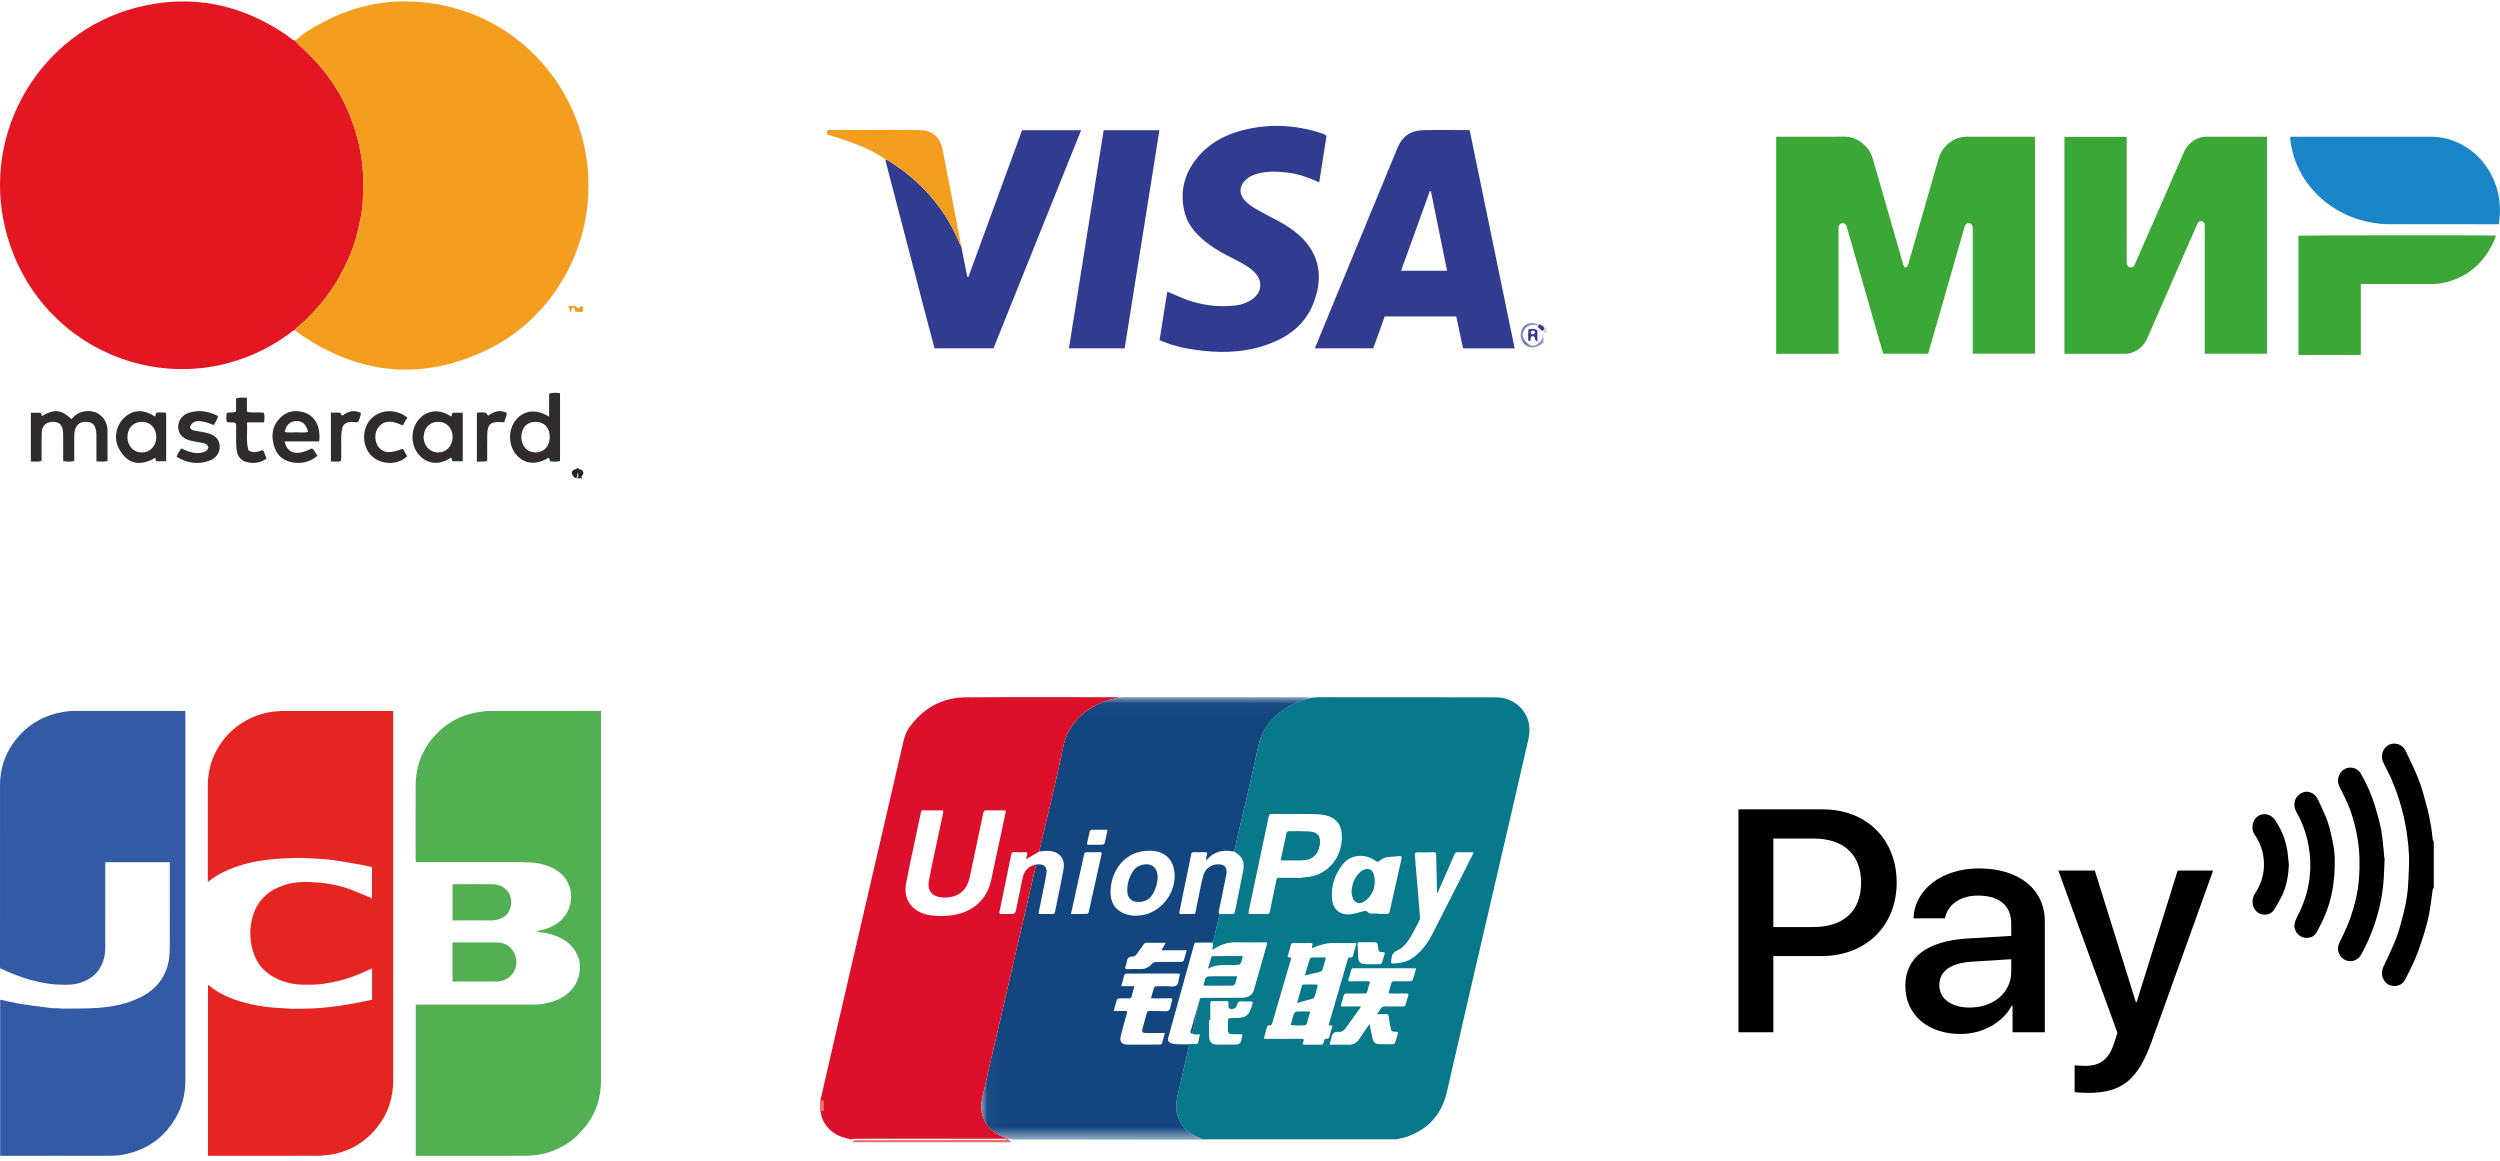
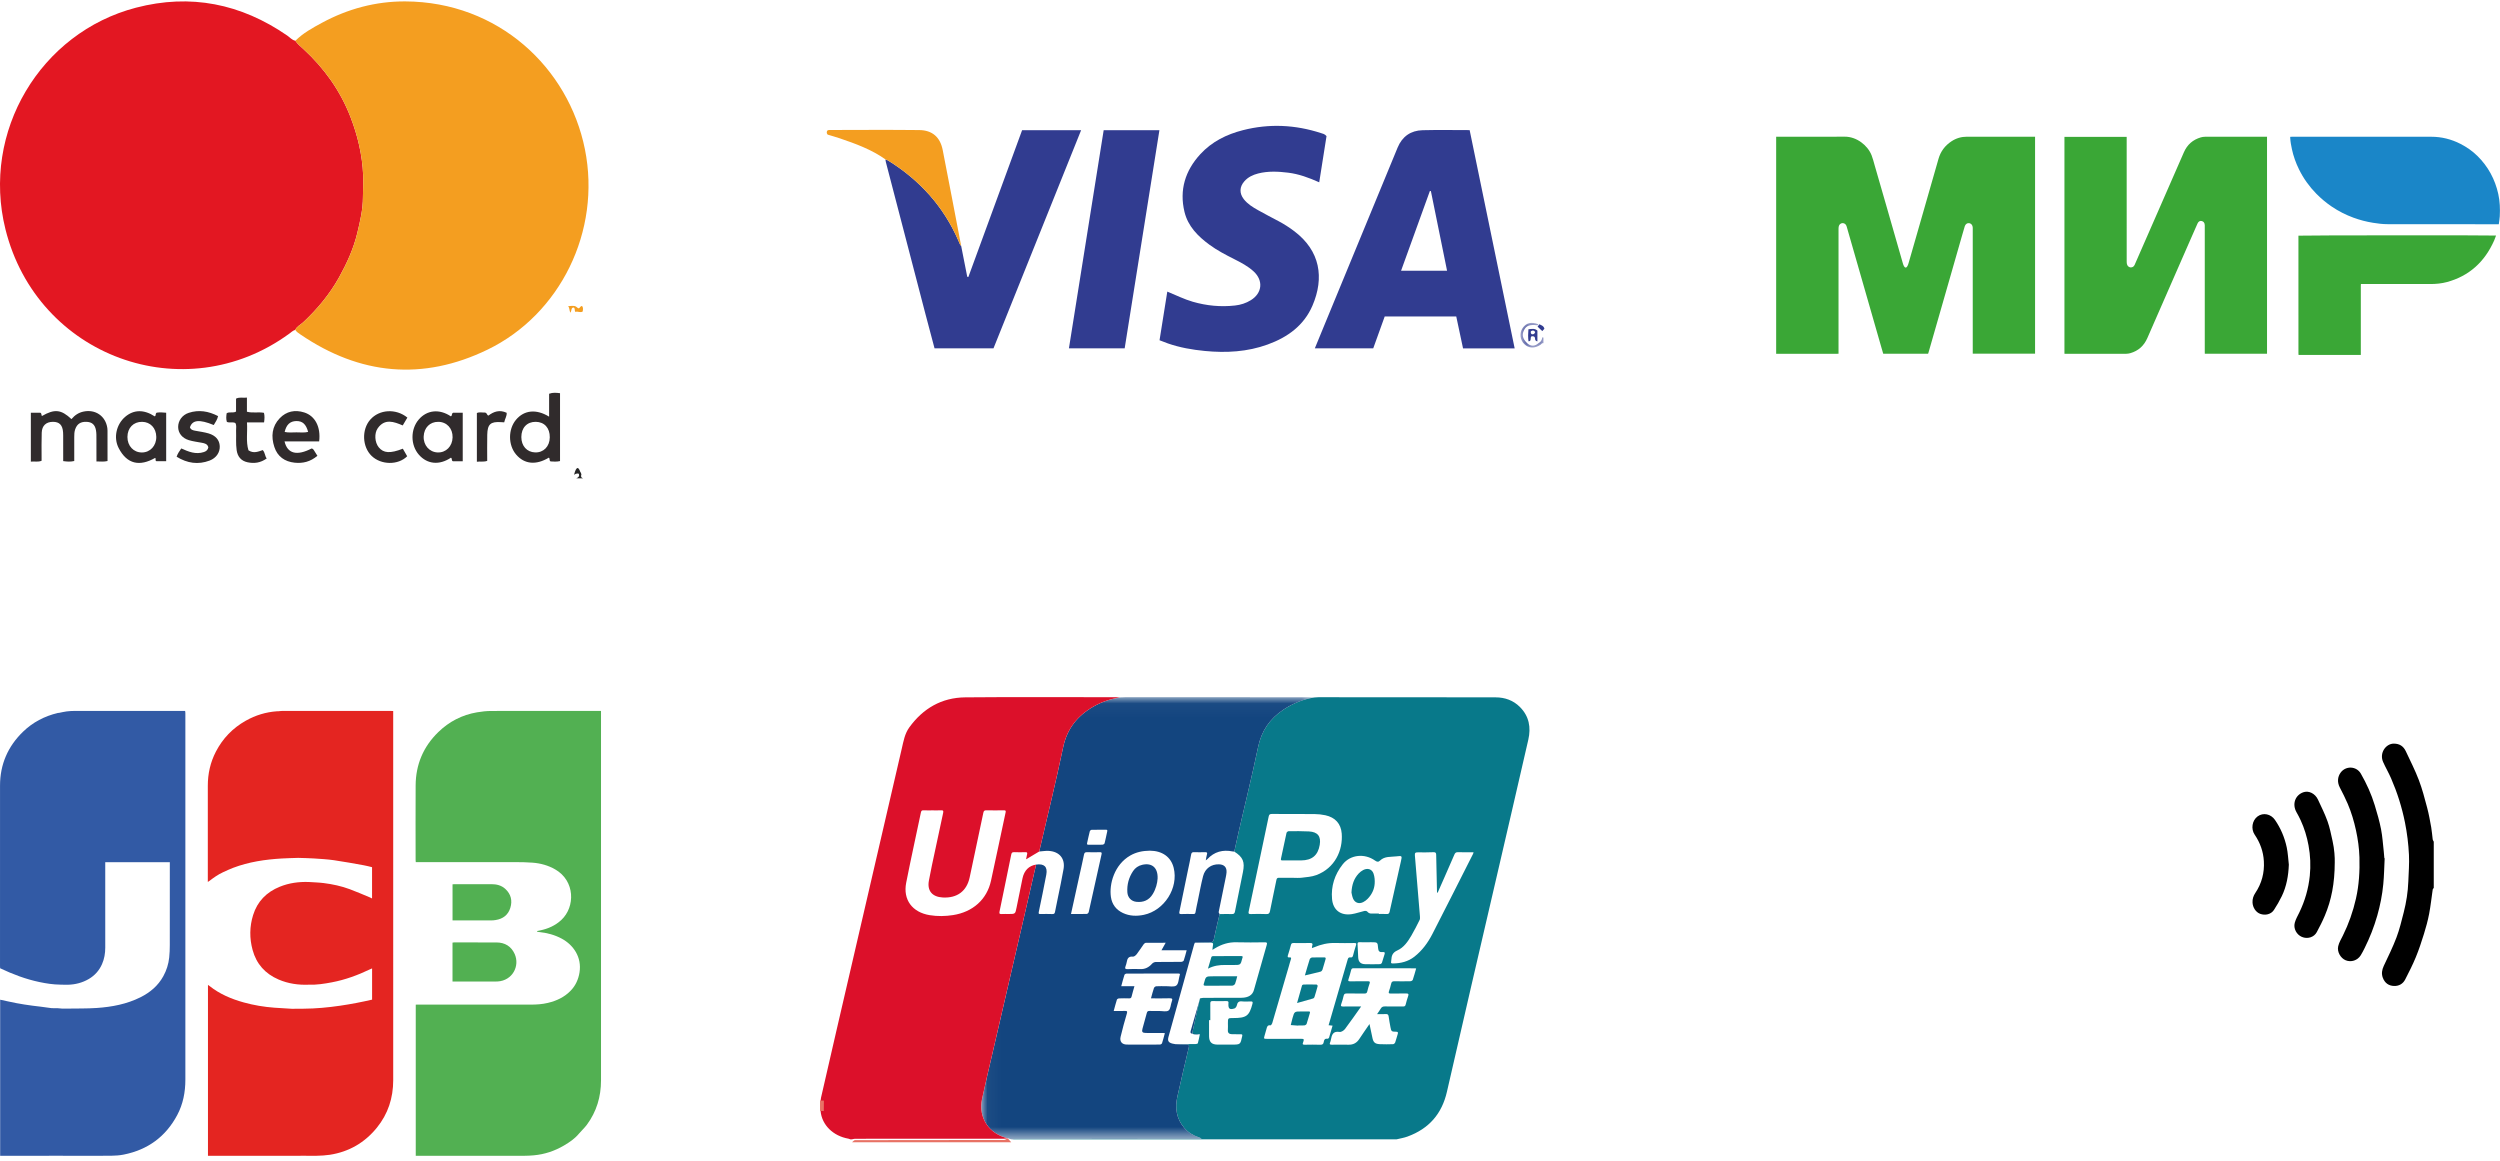
<svg xmlns="http://www.w3.org/2000/svg" xmlns:xlink="http://www.w3.org/1999/xlink" width="183px" height="85px" viewBox="0 0 183 85" version="1.1">
  <title>Group 30</title>
  <desc>Created with Sketch.</desc>
  <defs>
    <polygon id="path-1" points="1.726 1.857 1.726 0.052 0.048 0.052 0.048 1.857" />
-     <polygon id="path-3" points="0.533 0.091 0.533 0.591 0.033 0.591 0.033 0.091" />
    <polygon id="path-5" points="0.04 32.397 24.438 32.397 24.438 0.035 0.04 0.035" />
  </defs>
  <g id="Viva" stroke="none" stroke-width="1" fill="none" fill-rule="evenodd">
    <g id="Group-30">
      <g id="Group-27">
-         <path d="M42.547,34.37 C42.858,34.606 42.629,34.792 42.489,34.985 L42.386,34.985 C42.239,34.861 42.436,34.642 42.237,34.515 C42.25,34.682 42.323,34.852 42.181,34.985 L42.078,34.985 C41.92,34.794 41.692,34.609 42.019,34.37 C42.195,34.341 42.371,34.341 42.547,34.37" id="Fill-4" fill="#262626" fill-rule="nonzero" />
        <path d="M42.181,35.015 C42.526,34.873 42.349,34.692 42.316,34.515 C42.802,34.65 42.323,34.883 42.681,35.015 L42.181,35.015 Z" id="Fill-6" fill="#262626" fill-rule="nonzero" />
        <g id="Group-14" fill-rule="nonzero">
          <g id="Group-16" transform="translate(0, 0.088)" fill="#E31722">
            <path d="M21.613,24.06 C21.441,24.106 21.319,24.23 21.182,24.331 C13.479,29.961 2.719,26.013 0.399,16.694 C-1.38,9.548 2.959,2.298 9.957,0.474 C13.951,-0.566 17.637,0.181 21.022,2.513 C21.216,2.647 21.372,2.844 21.619,2.896 C21.783,3.14 22.013,3.321 22.225,3.517 C23.74,4.914 24.909,6.55 25.654,8.475 C26.183,9.844 26.519,11.253 26.582,12.732 C26.605,13.276 26.566,13.811 26.566,14.35 C26.566,15.241 26.363,16.099 26.157,16.956 C25.882,18.106 25.399,19.171 24.828,20.2 C24.135,21.448 23.233,22.531 22.195,23.503 C21.999,23.686 21.733,23.797 21.613,24.06" id="Fill-14" />
          </g>
          <path d="M21.613,24.148 C21.733,23.884 21.999,23.774 22.195,23.591 C23.233,22.619 24.135,21.536 24.828,20.288 C25.399,19.259 25.882,18.194 26.157,17.044 C26.363,16.187 26.566,15.329 26.566,14.438 C26.566,13.899 26.605,13.364 26.582,12.82 C26.519,11.341 26.183,9.932 25.654,8.563 C24.909,6.638 23.74,5.001 22.225,3.605 C22.013,3.409 21.783,3.228 21.619,2.984 C22.184,2.422 22.876,2.042 23.565,1.67 C25.464,0.642 27.514,0.094 29.66,0.103 C36.487,0.132 41.616,4.961 42.815,10.921 C44.024,16.928 40.996,23.023 35.684,25.596 C30.942,27.893 26.347,27.451 21.995,24.485 C21.855,24.39 21.709,24.296 21.613,24.148" id="Fill-17" fill="#F49E20" />
          <path d="M5.23,30.679 C5.48,30.383 5.759,30.204 6.108,30.129 C6.98,29.94 7.73,30.452 7.857,31.334 C7.874,31.452 7.87,31.573 7.87,31.693 C7.872,32.373 7.871,33.053 7.871,33.747 C7.598,33.814 7.362,33.779 7.06,33.777 C7.06,33.23 7.062,32.69 7.058,32.149 C7.057,31.928 7.065,31.701 7.024,31.486 C6.947,31.071 6.72,30.89 6.324,30.878 C5.892,30.865 5.637,31.039 5.503,31.426 C5.44,31.609 5.434,31.794 5.435,31.983 C5.436,32.562 5.435,33.142 5.435,33.746 C5.168,33.809 4.923,33.795 4.626,33.753 C4.626,33.198 4.626,32.655 4.625,32.113 C4.625,31.959 4.628,31.804 4.618,31.651 C4.583,31.115 4.347,30.875 3.868,30.878 C3.378,30.881 3.072,31.157 3.054,31.669 C3.032,32.266 3.046,32.865 3.044,33.464 C3.044,33.547 3.044,33.63 3.044,33.729 C2.776,33.839 2.528,33.757 2.258,33.792 L2.258,30.214 L2.956,30.214 C3.066,30.277 3.011,30.389 3.071,30.452 C3.987,29.923 4.476,29.967 5.23,30.679" id="Fill-29" fill="#302B2C" />
          <path d="M40.244,32.016 C40.253,31.329 39.849,30.883 39.216,30.878 C38.576,30.873 38.162,31.312 38.162,31.993 C38.163,32.643 38.567,33.095 39.167,33.117 C39.788,33.14 40.236,32.682 40.244,32.016 L40.244,32.016 Z M40.994,33.751 C40.739,33.811 40.505,33.787 40.301,33.776 C40.176,33.696 40.276,33.56 40.174,33.5 C39.242,34.064 38.389,33.983 37.784,33.277 C37.189,32.582 37.185,31.425 37.774,30.724 C38.368,30.016 39.256,29.923 40.195,30.5 L40.195,28.823 C40.477,28.717 40.721,28.752 40.994,28.782 L40.994,33.751 Z" id="Fill-31" fill="#302B2C" />
          <path d="M9.328,31.984 C9.325,32.64 9.775,33.123 10.388,33.121 C10.998,33.119 11.45,32.627 11.44,31.975 C11.43,31.333 11.008,30.886 10.404,30.878 C9.769,30.87 9.332,31.319 9.328,31.984 M11.324,30.477 C11.443,30.432 11.345,30.287 11.471,30.207 C11.667,30.176 11.901,30.182 12.164,30.212 L12.164,33.758 L11.444,33.758 C11.334,33.714 11.436,33.571 11.357,33.518 C10.233,34.162 9.3,33.988 8.687,32.8 C8.286,32.024 8.529,31.054 9.16,30.514 C9.789,29.976 10.537,29.962 11.324,30.477" id="Fill-33" fill="#302B2C" />
          <path d="M33.13,32.016 C33.145,31.361 32.704,30.882 32.082,30.878 C31.472,30.873 31.042,31.303 31.013,31.944 C30.985,32.588 31.427,33.096 32.035,33.119 C32.646,33.143 33.115,32.67 33.13,32.016 M32.998,30.474 C33.125,30.439 33.027,30.282 33.169,30.212 L33.872,30.212 L33.872,32.01 L33.872,33.763 L33.148,33.763 C33.025,33.705 33.117,33.555 33.009,33.503 C32.162,34.068 31.283,33.989 30.667,33.291 C30.041,32.583 30.037,31.42 30.657,30.703 C31.259,30.006 32.167,29.917 32.998,30.474" id="Fill-35" fill="#302B2C" />
          <path d="M20.838,31.619 C21.124,31.682 21.414,31.649 21.699,31.648 C21.983,31.647 22.271,31.685 22.555,31.617 C22.405,31.05 22.142,30.814 21.691,30.821 C21.236,30.829 20.961,31.082 20.838,31.619 M23.234,33.364 C22.72,33.802 22.164,33.932 21.568,33.869 C20.847,33.792 20.313,33.425 20.082,32.717 C19.833,31.954 19.899,31.217 20.476,30.615 C20.969,30.102 21.592,29.977 22.269,30.191 C23.067,30.443 23.492,31.255 23.362,32.311 L20.828,32.311 C21.04,33.22 21.738,33.384 22.808,32.829 C22.949,32.852 22.985,32.979 23.052,33.075 C23.109,33.157 23.159,33.244 23.234,33.364" id="Fill-37" fill="#302B2C" />
          <path d="M15.647,31.113 C14.589,30.678 14.079,30.735 13.903,31.282 C13.975,31.472 14.141,31.503 14.313,31.534 C14.632,31.592 14.956,31.635 15.265,31.725 C15.789,31.88 16.064,32.21 16.086,32.654 C16.109,33.106 15.835,33.528 15.344,33.714 C14.505,34.031 13.708,33.913 12.929,33.433 C13.001,33.204 13.13,33.032 13.269,32.826 C13.8,33.067 14.334,33.287 14.929,33.088 C15.108,33.029 15.221,32.924 15.251,32.739 C15.182,32.492 14.982,32.45 14.776,32.411 C14.458,32.351 14.133,32.313 13.825,32.22 C13.328,32.07 13.044,31.697 13.041,31.257 C13.038,30.797 13.336,30.376 13.817,30.219 C14.555,29.978 15.26,30.095 15.964,30.459 C15.91,30.708 15.776,30.895 15.647,31.113" id="Fill-39" fill="#302B2C" />
          <path d="M17.278,30.127 L17.278,29.18 C17.55,29.046 17.797,29.143 18.075,29.103 L18.075,30.138 C18.496,30.253 18.908,30.139 19.322,30.219 C19.38,30.447 19.366,30.659 19.33,30.918 L18.078,30.918 C18.129,31.634 17.99,32.309 18.187,32.962 C18.559,33.213 18.899,33.061 19.233,32.946 C19.411,33.136 19.38,33.377 19.523,33.559 C19.062,33.888 18.599,33.941 18.118,33.838 C17.649,33.737 17.389,33.424 17.322,32.948 C17.254,32.471 17.299,31.991 17.281,31.513 C17.274,31.33 17.332,31.139 17.227,30.964 C17.032,30.866 16.815,30.974 16.607,30.883 C16.54,30.677 16.56,30.461 16.592,30.249 C16.807,30.119 17.047,30.261 17.278,30.127" id="Fill-41" fill="#302B2C" />
          <path d="M29.82,30.567 C29.702,30.767 29.599,30.941 29.48,31.142 C28.83,30.865 28.169,30.621 27.654,31.342 C27.381,31.723 27.434,32.384 27.72,32.739 C28.071,33.175 28.563,33.209 29.487,32.844 C29.592,33.025 29.7,33.213 29.806,33.398 C29.141,34.061 27.902,34.044 27.205,33.375 C26.51,32.707 26.462,31.444 27.105,30.715 C27.766,29.965 28.977,29.884 29.82,30.567" id="Fill-43" fill="#302B2C" />
          <path d="M36.907,30.915 C36.801,30.908 36.734,30.904 36.668,30.9 C35.909,30.852 35.684,31.05 35.667,31.822 C35.653,32.452 35.664,33.083 35.664,33.735 C35.411,33.83 35.174,33.76 34.907,33.8 L34.907,30.234 C35.095,30.142 35.318,30.214 35.47,30.195 C35.664,30.209 35.621,30.378 35.752,30.422 C36.136,30.129 36.567,29.972 37.087,30.216 C37.112,30.448 36.965,30.649 36.907,30.915" id="Fill-45" fill="#302B2C" />
-           <path d="M24.221,30.201 L24.846,30.201 C24.997,30.225 24.921,30.416 25.098,30.408 C25.465,30.115 25.898,29.978 26.42,30.222 C26.402,30.456 26.299,30.666 26.227,30.879 C26.065,30.957 25.914,30.881 25.763,30.883 C25.29,30.89 25.073,31.064 25.011,31.535 C24.943,32.045 24.997,32.559 24.979,33.071 C24.972,33.291 25.014,33.514 24.942,33.752 C24.715,33.82 24.482,33.778 24.221,33.779 L24.221,30.201 Z" id="Fill-47" fill="#302B2C" />
        </g>
        <path d="M41.744,22.889 C41.663,22.687 41.7,22.53 41.583,22.412 C42.08,22.369 42.081,22.369 42.319,22.563 C42.462,22.601 42.468,22.363 42.617,22.409 C42.703,22.536 42.678,22.672 42.65,22.806 C42.477,22.91 42.299,22.766 42.124,22.833 C42.036,22.748 42.115,22.593 42.005,22.513 C41.782,22.496 41.866,22.754 41.744,22.889" id="Fill-49" fill="#F49E20" fill-rule="nonzero" />
        <path d="M42.547,34.761 C42.371,34.63 42.195,34.626 42.019,34.761 C42.195,34.07 42.371,34.119 42.547,34.761" id="Fill-51" fill="#262626" fill-rule="nonzero" />
        <g id="Group-15" transform="translate(60, 9)">
          <g id="Group-3" transform="translate(51.254, 14.583)">
            <g id="Fill-1-Clipped">
              <mask id="mask-2" fill="white">
                <use xlink:href="#path-1" />
              </mask>
              <g id="path-1" />
              <path d="M1.726,1.541 C1.622,1.51 1.582,1.605 1.517,1.65 C1.087,1.943 0.645,1.924 0.317,1.598 C0.009,1.291 -0.041,0.792 0.201,0.43 C0.458,0.049 0.854,-0.047 1.357,0.154 C1.337,0.179 1.316,0.203 1.296,0.228 C0.715,0.157 0.461,0.252 0.297,0.598 C0.134,0.94 0.2,1.204 0.531,1.538 C0.815,1.796 1.097,1.774 1.377,1.531 C1.549,1.441 1.617,1.286 1.648,1.106 C1.674,1.111 1.7,1.119 1.726,1.13 L1.726,1.541 Z" id="Fill-1" fill="#313C90" fill-rule="nonzero" mask="url(#mask-2)" />
            </g>
          </g>
          <g id="Group-10" transform="translate(52.692, 14.789)">
            <g id="Fill-8-Clipped">
              <mask id="mask-4" fill="white">
                <use xlink:href="#path-3" />
              </mask>
              <g id="path-3" />
              <path d="M0.17,0.091 L0.533,0.217 L0.533,0.558 C0.488,0.581 0.435,0.592 0.375,0.591 C0.346,0.428 0.169,0.307 0.033,0.175 C0.079,0.147 0.125,0.119 0.17,0.091" id="Fill-8" fill="#313C90" fill-rule="nonzero" mask="url(#mask-4)" />
            </g>
          </g>
          <path d="M42.558,10.818 L45.925,10.818 C45.525,8.848 45.133,6.919 44.741,4.989 C44.717,4.986 44.692,4.982 44.668,4.979 C43.97,6.91 43.273,8.841 42.558,10.818 L42.558,10.818 Z M36.246,16.498 C36.487,15.912 36.719,15.346 36.952,14.78 C38.698,10.547 40.445,6.314 42.191,2.081 C42.23,1.987 42.268,1.892 42.308,1.797 C42.646,0.985 43.269,0.554 44.133,0.531 C45.26,0.502 46.39,0.524 47.578,0.524 C48.675,5.841 49.771,11.155 50.874,16.504 L47.095,16.504 C46.932,15.738 46.77,14.973 46.598,14.167 L41.36,14.167 C41.085,14.931 40.808,15.701 40.521,16.498 L36.246,16.498 Z" id="Fill-19" fill="#313C90" fill-rule="nonzero" />
          <path d="M37.101,0.965 C36.93,2.048 36.752,3.173 36.567,4.345 C35.803,4.003 35.07,3.736 34.291,3.64 C33.559,3.55 32.824,3.514 32.099,3.698 C31.713,3.797 31.358,3.962 31.088,4.27 C30.729,4.677 30.711,5.148 31.044,5.577 C31.323,5.936 31.705,6.169 32.093,6.386 C32.585,6.662 33.085,6.922 33.583,7.185 C33.992,7.402 34.381,7.65 34.749,7.93 C36.64,9.366 36.95,11.328 36.072,13.373 C35.445,14.833 34.248,15.688 32.797,16.216 C31.306,16.758 29.759,16.843 28.195,16.691 C27.275,16.602 26.367,16.444 25.49,16.139 C25.297,16.073 25.109,15.994 24.878,15.906 C25.067,14.719 25.254,13.547 25.446,12.345 C26.106,12.616 26.687,12.908 27.311,13.088 C28.325,13.381 29.355,13.481 30.405,13.363 C30.818,13.317 31.207,13.193 31.561,12.974 C32.398,12.457 32.49,11.534 31.767,10.868 C31.348,10.481 30.845,10.221 30.341,9.966 C29.715,9.65 29.094,9.327 28.527,8.911 C27.683,8.291 26.956,7.558 26.704,6.508 C26.319,4.906 26.756,3.495 27.858,2.292 C28.705,1.368 29.79,0.833 30.986,0.528 C32.907,0.037 34.814,0.129 36.696,0.742 C36.822,0.783 36.966,0.801 37.101,0.965" id="Fill-21" fill="#313C90" fill-rule="nonzero" />
          <path d="M10.36,9.017 C10.507,9.764 10.654,10.512 10.802,11.259 C10.829,11.265 10.857,11.271 10.884,11.276 C12.195,7.695 13.506,4.114 14.818,0.53 L19.138,0.53 C16.989,5.879 14.856,11.189 12.724,16.497 L8.408,16.497 C8.183,15.651 7.958,14.812 7.739,13.972 C6.773,10.272 5.809,6.57 4.846,2.869 C4.828,2.804 4.824,2.734 4.814,2.667 C4.875,2.692 4.942,2.708 4.998,2.743 C7.313,4.175 9.064,6.105 10.154,8.614 C10.214,8.753 10.259,8.899 10.36,9.017" id="Fill-23" fill="#313C90" fill-rule="nonzero" />
          <path d="M20.789,0.531 L24.869,0.531 C24.019,5.865 23.173,11.179 22.326,16.499 L18.245,16.499 C19.096,11.161 19.941,5.857 20.789,0.531" id="Fill-25" fill="#313C90" fill-rule="nonzero" />
          <path d="M10.36,9.017 C10.259,8.899 10.214,8.753 10.154,8.614 C9.064,6.105 7.313,4.175 4.998,2.743 C4.942,2.708 4.875,2.692 4.814,2.667 C3.798,1.946 2.643,1.525 1.479,1.128 C1.173,1.024 0.861,0.939 0.584,0.854 C0.493,0.749 0.516,0.667 0.547,0.571 C0.582,0.554 0.626,0.516 0.67,0.516 C2.876,0.513 5.082,0.496 7.288,0.521 C8.249,0.532 8.82,1.04 9.005,1.976 C9.466,4.321 9.909,6.67 10.36,9.017" id="Fill-27" fill="#F49E20" fill-rule="nonzero" />
          <path d="M52.68,14.737 C52.832,14.808 53.003,14.855 53.05,15.064 C52.998,15.122 52.947,15.179 52.895,15.237 C52.78,15.127 52.665,15.017 52.55,14.908 C52.594,14.851 52.637,14.794 52.68,14.737" id="Fill-53" fill="#313C90" fill-rule="nonzero" />
          <path d="M52.376,15.304 C52.296,15.183 52.193,15.158 52.06,15.251 C52.047,15.34 52.043,15.422 52.137,15.47 C52.247,15.481 52.335,15.452 52.376,15.304 L52.376,15.304 Z M52.538,15.989 C52.424,15.97 52.366,15.909 52.364,15.788 C52.362,15.63 52.255,15.601 52.124,15.614 C51.963,15.685 52.151,15.98 51.886,15.984 C51.847,15.696 51.854,15.41 51.88,15.104 C52.121,15.078 52.335,15.02 52.538,15.2 L52.538,15.989 Z" id="Fill-55" fill="#313C90" fill-rule="nonzero" />
        </g>
        <g id="Group-16" transform="translate(0, 52)">
          <g id="Page-1">
            <path d="M39.303,16.155 C39.383,16.138 39.454,16.123 39.525,16.109 C40.116,15.988 40.648,15.754 41.093,15.338 C42.115,14.383 42.105,12.48 40.64,11.64 C40.13,11.347 39.576,11.193 38.993,11.148 C38.576,11.116 38.156,11.108 37.737,11.107 C35.377,11.104 33.017,11.106 30.656,11.106 C30.586,11.106 30.516,11.106 30.434,11.106 C30.43,11.048 30.423,10.999 30.423,10.95 C30.422,9.13 30.414,7.31 30.425,5.49 C30.434,3.97 30.982,2.66 32.082,1.591 C32.872,0.822 33.819,0.329 34.917,0.142 C35.257,0.084 35.606,0.044 35.951,0.043 C38.563,0.035 41.175,0.039 43.787,0.04 C43.85,0.04 43.913,0.04 43.994,0.04 L43.994,0.242 C43.994,9.19 43.994,18.138 43.994,27.086 C43.994,28.277 43.671,29.369 42.957,30.335 C42.785,30.568 42.563,30.762 42.377,30.986 C42.074,31.351 41.689,31.613 41.285,31.85 C40.602,32.252 39.863,32.499 39.068,32.57 C38.844,32.59 38.618,32.603 38.393,32.603 C35.813,32.606 33.234,32.605 30.654,32.605 L30.433,32.605 L30.433,21.54 C30.502,21.539 30.576,21.536 30.65,21.536 C33.385,21.536 36.119,21.535 38.854,21.538 C39.274,21.538 39.691,21.511 40.1,21.413 C40.744,21.26 41.326,20.989 41.786,20.504 C42.141,20.13 42.339,19.688 42.421,19.179 C42.599,18.066 41.971,17.169 41.123,16.711 C40.601,16.429 40.039,16.283 39.452,16.222 C39.414,16.218 39.375,16.214 39.338,16.207 C39.33,16.205 39.325,16.188 39.303,16.155" id="Fill-1" fill="#52B052" />
            <g id="Group-5" transform="translate(0, 0.033)" fill="#325AA5">
              <path d="M13.568,0.138 C13.565,0.096 13.557,0.055 13.551,0.008 L13.423,0.008 C10.766,0.007 8.109,0.005 5.452,0.007 C5.259,0.007 5.065,0.019 4.874,0.043 C4.691,0.066 4.511,0.112 4.329,0.147 C4.297,0.15 4.264,0.148 4.233,0.156 C3.262,0.388 2.403,0.836 1.69,1.525 C0.574,2.603 0.004,3.924 0.002,5.469 C-0.002,9.872 0.001,14.275 0.001,18.678 C0.001,18.734 0.006,18.79 0.009,18.843 C0.937,19.285 1.884,19.641 2.882,19.852 C3.386,19.959 3.895,20.037 4.412,20.042 C4.599,20.045 4.785,20.055 4.972,20.05 C5.519,20.036 6.034,19.903 6.505,19.626 C6.944,19.367 7.266,19.003 7.469,18.539 C7.638,18.155 7.705,17.751 7.705,17.333 C7.702,15.316 7.704,13.299 7.704,11.281 L7.704,11.082 L12.431,11.082 L12.431,11.302 C12.431,13.249 12.433,15.196 12.429,17.143 C12.429,17.448 12.418,17.754 12.386,18.057 C12.335,18.539 12.191,18.997 11.956,19.424 C11.574,20.119 10.995,20.61 10.289,20.964 C9.281,21.469 8.192,21.675 7.08,21.751 C6.348,21.801 5.611,21.784 4.877,21.797 C4.774,21.799 4.671,21.798 4.568,21.798 C4.449,21.787 4.33,21.772 4.21,21.767 C4.063,21.762 3.914,21.777 3.768,21.762 C3.507,21.735 3.249,21.686 2.989,21.657 C2.191,21.568 1.398,21.453 0.615,21.276 C0.416,21.231 0.217,21.189 0.012,21.145 L0.012,32.572 L0.214,32.572 C1.142,32.572 2.071,32.572 2.999,32.571 C3.522,32.571 4.044,32.568 4.566,32.566 C4.567,32.49 4.568,32.413 4.568,32.337 C4.568,32.413 4.567,32.49 4.566,32.566 C4.598,32.568 4.63,32.573 4.662,32.573 C5.823,32.572 6.984,32.577 8.145,32.567 C8.446,32.564 8.752,32.542 9.047,32.484 C10.817,32.134 12.131,31.17 12.972,29.591 C13.403,28.781 13.569,27.908 13.569,26.999 C13.569,18.077 13.569,9.155 13.569,0.233 C13.569,0.201 13.571,0.169 13.568,0.138" id="Fill-3" />
            </g>
            <path d="M28.782,0.243 L28.782,0.048 C28.714,0.045 28.664,0.041 28.614,0.041 C25.963,0.04 23.312,0.039 20.661,0.04 C20.56,0.04 20.458,0.058 20.356,0.067 C20.331,0.066 20.305,0.063 20.279,0.065 C19.465,0.122 18.704,0.355 17.995,0.754 C17.035,1.293 16.304,2.053 15.803,3.02 C15.399,3.8 15.211,4.638 15.212,5.516 C15.212,7.807 15.212,10.098 15.212,12.389 L15.212,12.559 C15.267,12.522 15.31,12.498 15.349,12.468 C15.655,12.232 15.971,12.011 16.324,11.849 C16.568,11.736 16.812,11.621 17.064,11.525 C18.211,11.09 19.41,10.913 20.629,10.841 C21.028,10.817 21.428,10.811 21.827,10.797 C22.207,10.81 22.587,10.814 22.966,10.838 C23.461,10.871 23.957,10.898 24.447,10.968 C25.178,11.072 25.905,11.21 26.632,11.339 C26.838,11.375 27.041,11.432 27.234,11.477 L27.234,13.767 C27.161,13.731 27.105,13.701 27.046,13.677 C26.566,13.479 26.091,13.27 25.605,13.09 C24.99,12.862 24.348,12.723 23.696,12.641 C23.333,12.595 22.965,12.587 22.6,12.562 C21.87,12.537 21.159,12.634 20.482,12.908 C19.51,13.301 18.838,13.982 18.528,14.983 C18.264,15.83 18.257,16.686 18.491,17.54 C18.769,18.562 19.412,19.28 20.394,19.701 C21.097,20.003 21.836,20.111 22.6,20.079 C23.176,20.101 23.741,20.011 24.303,19.904 C25.273,19.719 26.192,19.381 27.079,18.956 C27.128,18.933 27.179,18.913 27.237,18.888 L27.237,21.173 C26.46,21.354 25.686,21.502 24.904,21.617 C24.012,21.748 23.116,21.832 22.214,21.837 C21.931,21.838 21.648,21.841 21.364,21.843 C21.375,21.845 21.385,21.848 21.395,21.852 C21.385,21.848 21.375,21.845 21.364,21.843 C20.94,21.817 20.516,21.796 20.092,21.764 C19.327,21.708 18.573,21.581 17.835,21.376 C16.933,21.125 16.083,20.766 15.345,20.181 C15.307,20.151 15.265,20.124 15.223,20.095 L15.223,32.605 L15.388,32.605 C17.579,32.605 19.771,32.604 21.962,32.604 C22.007,32.604 22.052,32.6 22.097,32.598 C22.096,29.036 22.094,25.473 22.091,21.91 C22.094,25.473 22.096,29.036 22.097,32.598 C22.465,32.601 22.833,32.613 23.2,32.602 C23.514,32.593 23.832,32.578 24.142,32.53 C25.546,32.313 26.693,31.644 27.581,30.554 C28.407,29.539 28.783,28.367 28.783,27.07 C28.782,18.128 28.782,9.185 28.782,0.243" id="Fill-6" fill="#E42521" />
            <path d="M33.124,19.849 L33.124,17 C33.159,16.995 33.196,16.985 33.232,16.985 C34.269,16.984 35.306,16.98 36.343,16.987 C36.962,16.991 37.42,17.27 37.673,17.83 C38.068,18.708 37.516,19.778 36.429,19.844 C36.339,19.85 36.248,19.849 36.158,19.849 C35.218,19.849 34.277,19.849 33.337,19.849 L33.124,19.849 Z" id="Fill-8" fill="#52B052" />
            <path d="M33.126,15.375 L33.126,12.732 C33.181,12.728 33.23,12.721 33.28,12.721 C34.177,12.721 35.073,12.72 35.97,12.721 C36.347,12.722 36.701,12.804 36.986,13.066 C37.406,13.451 37.519,13.929 37.355,14.459 C37.196,14.975 36.816,15.263 36.279,15.347 C36.177,15.363 36.074,15.373 35.971,15.374 C35.062,15.376 34.152,15.375 33.243,15.375 C33.212,15.375 33.18,15.375 33.126,15.375" id="Fill-10" fill="#52B052" />
          </g>
        </g>
        <g id="Group-17" transform="translate(60, 51)">
          <g id="Page-1">
            <path d="M40.109,17.972 C39.914,17.972 39.719,17.979 39.525,17.969 C39.396,17.963 39.367,18.011 39.374,18.127 C39.395,18.451 39.401,18.775 39.421,19.098 C39.441,19.408 39.598,19.567 39.912,19.577 C40.28,19.589 40.648,19.585 41.016,19.576 C41.066,19.575 41.142,19.517 41.159,19.469 C41.23,19.27 41.274,19.062 41.346,18.864 C41.402,18.709 41.341,18.68 41.202,18.693 C40.991,18.713 40.893,18.636 40.878,18.41 C40.848,17.971 40.834,17.971 40.391,17.971 C40.297,17.971 40.203,17.971 40.109,17.972 M28.595,23.672 C28.564,23.672 28.533,23.672 28.502,23.672 C28.502,24.066 28.499,24.461 28.503,24.854 C28.508,25.28 28.696,25.463 29.123,25.465 C29.469,25.466 29.816,25.465 30.162,25.465 C30.802,25.465 30.799,25.464 30.93,24.842 C30.952,24.736 30.932,24.706 30.822,24.708 C30.606,24.713 30.389,24.711 30.173,24.704 C29.978,24.697 29.864,24.614 29.88,24.4 C29.893,24.232 29.883,24.062 29.883,23.893 C29.884,23.521 29.884,23.521 30.271,23.521 C31.242,23.521 31.444,23.366 31.68,22.479 C31.723,22.317 31.667,22.3 31.531,22.305 C31.329,22.311 31.125,22.325 30.926,22.302 C30.681,22.272 30.581,22.37 30.536,22.593 C30.519,22.678 30.439,22.795 30.362,22.819 C30.011,22.928 29.908,22.842 29.92,22.491 C29.921,22.477 29.92,22.463 29.922,22.449 C29.945,22.325 29.906,22.273 29.764,22.278 C29.433,22.288 29.101,22.286 28.769,22.278 C28.633,22.274 28.593,22.325 28.594,22.448 C28.598,22.856 28.595,23.264 28.595,23.672 M40.933,15.871 C40.933,15.882 40.933,15.893 40.933,15.903 C41.12,15.903 41.308,15.895 41.495,15.906 C41.636,15.915 41.691,15.872 41.722,15.73 C41.992,14.499 42.272,13.27 42.549,12.041 C42.639,11.644 42.639,11.632 42.222,11.685 C41.809,11.737 41.359,11.662 41.02,11.993 C40.896,12.114 40.795,12.095 40.652,11.993 C39.883,11.448 38.848,11.558 38.29,12.265 C37.701,13.01 37.421,13.864 37.506,14.811 C37.579,15.612 38.131,16.038 38.947,15.915 C39.258,15.869 39.558,15.754 39.865,15.684 C39.932,15.668 40.045,15.681 40.08,15.725 C40.177,15.844 40.287,15.882 40.435,15.873 C40.601,15.864 40.767,15.871 40.933,15.871 M45.237,14.346 C45.222,14.343 45.206,14.339 45.191,14.336 C45.189,14.295 45.187,14.255 45.186,14.214 C45.166,13.334 45.143,12.454 45.129,11.574 C45.127,11.431 45.089,11.376 44.933,11.381 C44.551,11.395 44.168,11.399 43.786,11.392 C43.612,11.389 43.553,11.431 43.569,11.614 C43.699,13.101 43.82,14.589 43.94,16.078 C43.947,16.165 43.952,16.267 43.915,16.342 C43.723,16.728 43.53,17.114 43.312,17.486 C43.056,17.923 42.759,18.359 42.284,18.572 C41.936,18.728 41.86,18.958 41.844,19.269 C41.842,19.311 41.841,19.354 41.83,19.395 C41.798,19.509 41.86,19.526 41.956,19.525 C42.534,19.52 43.07,19.391 43.531,19.031 C44.105,18.582 44.522,18.006 44.848,17.374 C45.853,15.42 46.84,13.456 47.833,11.495 C47.848,11.466 47.851,11.432 47.864,11.384 C47.473,11.384 47.099,11.393 46.725,11.38 C46.573,11.375 46.513,11.433 46.459,11.559 C46.224,12.111 45.98,12.659 45.739,13.208 C45.572,13.588 45.404,13.967 45.237,14.346 M39.637,22.673 C39.224,23.253 38.851,23.797 38.453,24.323 C38.369,24.434 38.177,24.558 38.06,24.538 C37.568,24.457 37.486,24.759 37.421,25.106 C37.408,25.175 37.392,25.246 37.363,25.309 C37.297,25.455 37.367,25.474 37.496,25.473 C37.901,25.468 38.305,25.463 38.709,25.473 C39.062,25.482 39.314,25.34 39.501,25.053 C39.732,24.698 39.977,24.353 40.247,23.959 C40.324,24.323 40.395,24.636 40.457,24.951 C40.524,25.295 40.644,25.416 41.002,25.433 C41.326,25.449 41.651,25.445 41.976,25.434 C42.029,25.433 42.108,25.362 42.128,25.307 C42.199,25.109 42.245,24.901 42.311,24.701 C42.354,24.569 42.335,24.52 42.177,24.521 C41.868,24.524 41.837,24.491 41.783,24.197 C41.735,23.934 41.684,23.671 41.65,23.406 C41.632,23.261 41.569,23.221 41.427,23.23 C41.235,23.242 41.041,23.233 40.803,23.233 C40.906,23.079 40.995,22.961 41.067,22.835 C41.138,22.709 41.231,22.666 41.38,22.67 C41.82,22.68 42.26,22.67 42.701,22.675 C42.812,22.676 42.868,22.649 42.895,22.534 C42.945,22.322 43.009,22.112 43.08,21.906 C43.129,21.764 43.094,21.719 42.94,21.722 C42.557,21.73 42.174,21.72 41.792,21.727 C41.657,21.729 41.631,21.688 41.67,21.568 C41.732,21.381 41.794,21.193 41.835,21 C41.865,20.858 41.939,20.825 42.076,20.828 C42.465,20.835 42.855,20.835 43.245,20.826 C43.304,20.824 43.398,20.773 43.415,20.724 C43.507,20.452 43.581,20.173 43.662,19.894 C43.626,19.887 43.605,19.88 43.584,19.88 C42.082,19.879 40.581,19.88 39.079,19.875 C38.967,19.875 38.928,19.919 38.903,20.011 C38.842,20.235 38.786,20.461 38.709,20.68 C38.66,20.819 38.713,20.833 38.833,20.832 C39.266,20.828 39.699,20.833 40.132,20.829 C40.257,20.828 40.302,20.855 40.256,20.987 C40.188,21.18 40.13,21.377 40.084,21.575 C40.056,21.697 39.994,21.729 39.873,21.727 C39.448,21.721 39.021,21.729 38.596,21.722 C38.461,21.72 38.385,21.749 38.354,21.892 C38.31,22.098 38.247,22.301 38.177,22.501 C38.127,22.645 38.166,22.679 38.316,22.676 C38.74,22.668 39.164,22.673 39.637,22.673 M34.606,13.255 C34.83,13.255 35.057,13.277 35.277,13.25 C35.639,13.205 36.018,13.182 36.354,13.057 C37.714,12.549 38.309,11.25 38.214,10.016 C38.158,9.294 37.739,8.834 37.016,8.676 C36.758,8.62 36.488,8.592 36.223,8.589 C35.183,8.58 34.143,8.589 33.103,8.581 C32.949,8.58 32.897,8.626 32.867,8.772 C32.619,9.98 32.36,11.185 32.106,12.391 C31.872,13.501 31.64,14.611 31.403,15.72 C31.372,15.863 31.396,15.914 31.561,15.909 C31.936,15.896 32.312,15.893 32.687,15.91 C32.869,15.918 32.931,15.861 32.964,15.69 C33.113,14.93 33.281,14.173 33.433,13.414 C33.458,13.291 33.506,13.25 33.631,13.253 C33.956,13.259 34.281,13.255 34.606,13.255 M37.544,24.077 C37.441,24.067 37.353,24.057 37.254,24.047 C37.725,22.427 38.193,20.824 38.656,19.219 C38.688,19.109 38.743,19.066 38.854,19.082 C38.97,19.1 39.016,19.047 39.044,18.938 C39.107,18.685 39.178,18.434 39.261,18.187 C39.305,18.056 39.266,18.028 39.139,18.029 C38.677,18.033 38.214,18.043 37.753,18.027 C37.206,18.009 36.694,18.129 36.199,18.341 C36.151,18.362 36.101,18.376 36.034,18.399 C36.04,18.334 36.035,18.29 36.049,18.252 C36.115,18.076 36.061,18.02 35.867,18.027 C35.477,18.04 35.087,18.033 34.697,18.029 C34.59,18.028 34.526,18.048 34.497,18.165 C34.431,18.425 34.352,18.681 34.272,18.936 C34.237,19.048 34.265,19.096 34.387,19.082 C34.519,19.067 34.527,19.124 34.49,19.231 C34.433,19.398 34.392,19.569 34.342,19.738 C33.938,21.125 33.535,22.513 33.127,23.898 C33.109,23.96 33.035,24.06 33.002,24.055 C32.772,24.019 32.745,24.17 32.705,24.324 C32.665,24.481 32.616,24.636 32.571,24.791 C32.498,25.043 32.498,25.044 32.772,25.044 C33.602,25.044 34.433,25.045 35.263,25.042 C35.394,25.041 35.479,25.056 35.416,25.211 C35.403,25.244 35.399,25.28 35.384,25.312 C35.322,25.448 35.378,25.476 35.513,25.474 C35.889,25.467 36.265,25.462 36.639,25.476 C36.805,25.482 36.877,25.423 36.898,25.275 C36.92,25.121 36.972,25.007 37.171,25.038 C37.206,25.044 37.276,24.991 37.288,24.952 C37.379,24.665 37.459,24.375 37.544,24.077 M42.233,32.398 L14.067,32.398 C14.157,32.386 14.248,32.363 14.339,32.363 C18.799,32.362 23.259,32.362 27.719,32.362 L27.962,32.362 C27.893,32.298 27.821,32.272 27.748,32.249 C27.328,32.112 26.964,31.888 26.681,31.555 C26.106,30.879 25.999,30.097 26.184,29.266 C26.45,28.071 26.733,26.879 27.015,25.687 C27.055,25.519 27.041,25.446 26.836,25.455 C26.571,25.466 26.305,25.442 26.04,25.433 C26.528,25.431 27.016,25.432 27.504,25.426 C27.566,25.426 27.673,25.4 27.683,25.365 C27.744,25.147 27.784,24.923 27.831,24.701 C27.746,24.704 27.662,24.709 27.577,24.709 C27.264,24.71 27.252,24.691 27.319,24.398 C27.483,23.671 27.644,22.943 27.807,22.216 L27.809,22.207 C27.818,22.166 27.827,22.126 27.836,22.085 C27.918,22.07 27.999,22.043 28.081,22.043 C29.012,22.039 29.942,22.044 30.873,22.037 C31.379,22.033 31.682,21.839 31.785,21.475 C32.098,20.371 32.407,19.265 32.726,18.163 C32.773,17.999 32.728,17.976 32.574,17.977 C31.888,17.984 31.202,17.997 30.517,17.975 C29.937,17.957 29.425,18.121 28.942,18.413 C28.889,18.446 28.835,18.478 28.749,18.53 C28.763,18.402 28.764,18.305 28.786,18.213 C28.821,18.063 28.793,18 28.612,18.005 C28.23,18.017 27.848,18.006 27.465,18.004 C27.824,17.995 28.182,17.975 28.54,17.981 C28.728,17.984 28.815,17.94 28.856,17.74 C28.98,17.128 29.133,16.521 29.275,15.913 C29.571,15.91 29.867,15.897 30.161,15.909 C30.316,15.916 30.372,15.867 30.4,15.723 C30.589,14.763 30.786,13.805 30.981,12.847 C31.135,12.086 30.993,11.745 30.349,11.336 C30.462,10.827 30.571,10.318 30.688,9.81 C31.158,7.772 31.661,5.741 32.089,3.694 C32.337,2.509 32.944,1.609 33.955,0.941 C34.647,0.483 35.398,0.179 36.224,0.053 C36.318,0.048 36.411,0.037 36.504,0.037 C38.562,0.037 40.62,0.038 42.678,0.039 C44.946,0.041 47.213,0.038 49.481,0.046 C50.164,0.048 50.774,0.267 51.257,0.751 C51.935,1.428 52.076,2.256 51.873,3.143 C51.074,6.639 50.26,10.131 49.451,13.624 C48.271,18.716 47.079,23.806 45.919,28.902 C45.55,30.527 44.606,31.622 43.02,32.199 C42.768,32.291 42.496,32.333 42.233,32.398" id="Fill-1" fill="#08798A" />
            <g id="Group-5" transform="translate(11.787, 0.001)">
              <mask id="mask-6" fill="white">
                <use xlink:href="#path-5" />
              </mask>
              <g id="Clip-4" />
              <path d="M8.41,10.833 C8.582,10.833 8.756,10.841 8.928,10.828 C8.98,10.824 9.06,10.768 9.071,10.723 C9.143,10.437 9.197,10.147 9.262,9.859 C9.283,9.767 9.263,9.732 9.161,9.734 C8.816,9.738 8.47,9.731 8.125,9.74 C8.076,9.741 7.999,9.801 7.987,9.847 C7.913,10.132 7.855,10.422 7.789,10.709 C7.769,10.797 7.788,10.838 7.891,10.835 C8.064,10.829 8.237,10.833 8.41,10.833 L8.41,10.833 Z M13.54,18.009 C13.034,18.009 12.56,18.006 12.087,18.014 C12.032,18.015 11.962,18.074 11.926,18.124 C11.756,18.36 11.604,18.609 11.426,18.838 C11.359,18.925 11.231,19.035 11.143,19.025 C10.807,18.988 10.732,19.181 10.687,19.433 C10.67,19.53 10.641,19.625 10.606,19.717 C10.547,19.876 10.56,19.953 10.771,19.94 C11.072,19.921 11.377,19.927 11.679,19.937 C12.041,19.95 12.314,19.802 12.546,19.541 C12.605,19.474 12.719,19.419 12.809,19.417 C13.429,19.407 14.05,19.415 14.67,19.407 C14.737,19.407 14.845,19.361 14.862,19.312 C14.945,19.074 15.003,18.827 15.077,18.557 L13.234,18.557 C13.341,18.365 13.432,18.201 13.54,18.009 L13.54,18.009 Z M6.61,15.904 C7.006,15.904 7.388,15.909 7.769,15.898 C7.818,15.896 7.895,15.817 7.907,15.763 C8.223,14.355 8.531,12.945 8.846,11.537 C8.874,11.411 8.851,11.377 8.72,11.38 C8.41,11.387 8.1,11.389 7.79,11.379 C7.649,11.375 7.59,11.413 7.562,11.555 C7.463,12.052 7.347,12.546 7.238,13.041 C7.03,13.989 6.822,14.937 6.61,15.904 L6.61,15.904 Z M12.379,11.269 C11.847,11.277 11.382,11.375 10.952,11.621 C9.778,12.293 9.395,13.714 9.532,14.659 C9.61,15.195 9.909,15.597 10.416,15.833 C10.905,16.06 11.423,16.073 11.94,15.965 C13.445,15.65 14.491,13.998 14.127,12.525 C13.93,11.726 13.287,11.274 12.379,11.269 L12.379,11.269 Z M11.255,21.188 C11.182,21.448 11.106,21.69 11.049,21.935 C11.023,22.046 10.977,22.084 10.861,22.08 C10.616,22.072 10.37,22.072 10.125,22.082 C10.07,22.084 9.984,22.13 9.97,22.174 C9.885,22.441 9.816,22.713 9.736,23.003 C10.02,23.003 10.286,23.01 10.552,23 C10.705,22.995 10.75,23.018 10.701,23.184 C10.534,23.752 10.374,24.322 10.239,24.898 C10.159,25.24 10.345,25.458 10.694,25.461 C11.503,25.469 12.311,25.466 13.12,25.46 C13.173,25.46 13.259,25.409 13.273,25.364 C13.352,25.124 13.412,24.878 13.481,24.624 C13.423,24.62 13.381,24.614 13.339,24.614 C12.92,24.613 12.501,24.618 12.083,24.612 C11.832,24.608 11.778,24.529 11.844,24.293 C11.949,23.913 12.059,23.534 12.158,23.152 C12.188,23.036 12.24,22.994 12.365,23 C12.595,23.011 12.827,23.004 13.058,23.003 C13.296,23.001 13.603,23.082 13.752,22.968 C13.908,22.848 13.901,22.535 13.987,22.314 C14.062,22.123 14.029,22.064 13.808,22.073 C13.366,22.089 12.922,22.078 12.464,22.078 C12.54,21.805 12.601,21.559 12.683,21.32 C12.702,21.264 12.791,21.198 12.852,21.194 C13.082,21.179 13.314,21.191 13.545,21.187 C13.81,21.183 14.151,21.267 14.319,21.138 C14.489,21.009 14.486,20.666 14.558,20.416 C14.56,20.409 14.563,20.403 14.566,20.396 C14.607,20.299 14.583,20.26 14.467,20.26 C13.203,20.263 11.94,20.261 10.676,20.266 C10.623,20.266 10.536,20.317 10.522,20.361 C10.436,20.628 10.367,20.9 10.288,21.188 L11.255,21.188 Z M24.438,0.053 C23.612,0.178 22.86,0.482 22.169,0.94 C21.158,1.608 20.55,2.508 20.303,3.693 C19.874,5.74 19.371,7.771 18.901,9.809 C18.784,10.317 18.675,10.826 18.562,11.335 C18.526,11.333 18.49,11.334 18.455,11.327 C17.727,11.176 17.099,11.342 16.591,11.888 C16.566,11.914 16.534,11.934 16.476,11.979 C16.508,11.812 16.521,11.677 16.56,11.551 C16.608,11.399 16.548,11.373 16.408,11.378 C16.149,11.386 15.888,11.387 15.629,11.378 C15.491,11.373 15.428,11.404 15.403,11.552 C15.337,11.941 15.247,12.325 15.168,12.711 C14.961,13.717 14.756,14.724 14.547,15.729 C14.52,15.858 14.533,15.915 14.692,15.908 C14.98,15.895 15.269,15.9 15.558,15.906 C15.663,15.908 15.707,15.881 15.725,15.772 C15.769,15.501 15.831,15.234 15.887,14.965 C16.016,14.352 16.124,13.735 16.28,13.129 C16.425,12.569 16.883,12.252 17.438,12.267 C17.825,12.277 18.023,12.486 17.995,12.862 C17.986,12.974 17.966,13.085 17.944,13.195 C17.769,14.05 17.591,14.904 17.421,15.76 C17.413,15.805 17.465,15.861 17.489,15.912 C17.347,16.521 17.194,17.127 17.069,17.739 C17.029,17.939 16.942,17.983 16.753,17.98 C16.395,17.975 16.037,17.994 15.679,18.003 C15.661,18.041 15.639,18.078 15.628,18.118 C15,20.376 14.373,22.635 13.747,24.894 C13.665,25.189 13.742,25.316 14.041,25.392 C14.11,25.41 14.182,25.419 14.253,25.432 C14.518,25.441 14.785,25.465 15.049,25.454 C15.255,25.445 15.268,25.518 15.229,25.686 C14.946,26.878 14.664,28.07 14.397,29.265 C14.212,30.096 14.319,30.878 14.894,31.555 C15.177,31.887 15.541,32.111 15.961,32.248 C16.034,32.271 16.106,32.297 16.176,32.361 L15.932,32.361 C11.472,32.361 7.012,32.361 2.552,32.363 C2.461,32.363 2.371,32.385 2.28,32.397 L2.237,32.397 C2.151,32.372 2.065,32.347 1.979,32.322 C0.59,31.992 -0.193,30.804 0.101,29.431 C0.349,28.27 0.626,27.115 0.894,25.959 C1.636,22.75 2.382,19.541 3.125,16.332 C3.437,14.984 3.745,13.635 4.055,12.287 C4.649,12.2 4.911,12.449 4.802,13.025 C4.629,13.937 4.442,14.846 4.251,15.755 C4.223,15.887 4.256,15.909 4.38,15.906 C4.668,15.9 4.957,15.896 5.245,15.908 C5.376,15.913 5.419,15.864 5.44,15.749 C5.502,15.417 5.575,15.087 5.641,14.756 C5.785,14.039 5.944,13.324 6.066,12.604 C6.195,11.844 5.757,11.326 4.968,11.284 C4.741,11.272 4.511,11.313 4.282,11.33 C4.302,11.248 4.323,11.166 4.342,11.084 C4.911,8.628 5.519,6.179 6.033,3.711 C6.316,2.357 7.063,1.406 8.244,0.725 C8.845,0.378 9.495,0.162 10.182,0.049 C10.311,0.044 10.441,0.035 10.571,0.035 C15.078,0.035 19.585,0.036 24.093,0.037 C24.208,0.037 24.323,0.047 24.438,0.053 L24.438,0.053 Z" id="Fill-3" fill="#13457F" mask="url(#mask-6)" />
            </g>
            <g id="Group-8" transform="translate(0.043, 0.001)" fill="#DC102A">
              <path d="M8.216,8.317 C7.999,8.317 7.782,8.325 7.566,8.314 C7.44,8.307 7.393,8.348 7.368,8.468 C7.01,10.184 6.628,11.896 6.29,13.616 C6.045,14.863 6.739,15.783 8.015,15.99 C8.584,16.082 9.151,16.071 9.718,15.984 C11.167,15.759 12.197,14.842 12.498,13.47 C12.864,11.806 13.207,10.136 13.567,8.47 C13.594,8.343 13.571,8.313 13.441,8.314 C13.015,8.321 12.589,8.322 12.163,8.314 C12.022,8.311 11.968,8.348 11.938,8.491 C11.61,10.07 11.274,11.647 10.937,13.224 C10.721,14.232 10.02,14.753 8.965,14.695 C8.201,14.653 7.817,14.21 7.95,13.472 C8.084,12.724 8.253,11.982 8.41,11.238 C8.602,10.328 8.793,9.419 8.994,8.511 C9.031,8.345 8.991,8.302 8.822,8.313 C8.621,8.327 8.418,8.317 8.216,8.317 M15.798,12.287 C15.488,13.635 15.18,14.984 14.868,16.332 C14.125,19.541 13.38,22.75 12.637,25.959 C12.369,27.115 12.093,28.27 11.844,29.431 C11.551,30.804 12.333,31.992 13.722,32.322 C13.631,32.333 13.539,32.354 13.447,32.354 C9.813,32.355 6.179,32.355 2.545,32.357 C2.471,32.357 2.397,32.383 2.323,32.397 L2.193,32.397 C2.15,32.381 2.107,32.358 2.062,32.35 C0.933,32.151 0.12,31.346 0.024,30.329 C0.024,30.073 0.024,29.817 0.025,29.561 C0.035,29.492 0.039,29.421 0.055,29.353 C0.439,27.678 0.822,26.003 1.21,24.329 C2.795,17.482 4.382,10.635 5.969,3.788 C6.093,3.254 6.184,2.706 6.518,2.244 C7.519,0.864 8.876,0.061 10.617,0.045 C14.285,0.011 17.954,0.034 21.622,0.035 C21.723,0.035 21.824,0.044 21.925,0.049 C21.238,0.162 20.589,0.378 19.988,0.725 C18.807,1.406 18.059,2.357 17.777,3.711 C17.262,6.179 16.655,8.628 16.086,11.084 C16.067,11.166 16.045,11.248 16.025,11.33 C15.699,11.524 15.372,11.717 15.065,11.9 C15.083,11.81 15.108,11.666 15.142,11.524 C15.168,11.414 15.139,11.374 15.017,11.378 C14.743,11.386 14.468,11.39 14.194,11.377 C14.042,11.37 14.003,11.432 13.977,11.563 C13.843,12.247 13.698,12.929 13.558,13.612 C13.413,14.315 13.274,15.02 13.123,15.722 C13.089,15.88 13.133,15.918 13.287,15.907 C13.452,15.895 13.619,15.904 13.785,15.904 C14.28,15.904 14.276,15.903 14.371,15.424 C14.513,14.713 14.656,14.002 14.805,13.292 C14.927,12.715 15.274,12.37 15.798,12.287" id="Fill-6" />
            </g>
            <path d="M2.367,32.616 C2.44,32.561 2.514,32.458 2.588,32.458 C6.222,32.45 9.856,32.452 13.491,32.446 C13.582,32.446 13.674,32.366 13.765,32.323 C13.851,32.421 13.937,32.519 14.023,32.616 L2.367,32.616 Z" id="Fill-9" fill="#E87265" />
            <path d="M0.302,30.33 L0.168,30.321 L0.027,30.326 L0.027,29.565 C0.121,29.564 0.215,29.563 0.309,29.562 C0.307,29.818 0.304,30.074 0.302,30.33" id="Fill-11" fill="#E87265" />
            <path d="M27.831,24.701 C27.655,24.689 27.479,24.671 27.303,24.667 C27.164,24.665 27.118,24.602 27.153,24.481 C27.369,23.726 27.588,22.971 27.807,22.216 C27.644,22.943 27.483,23.671 27.319,24.398 C27.252,24.691 27.264,24.709 27.577,24.709 C27.662,24.709 27.746,24.704 27.831,24.701" id="Fill-13" fill="#13457F" />
-             <path d="M27.809,22.378 C27.871,22.28 27.932,22.183 27.994,22.085 C27.932,22.183 27.871,22.28 27.809,22.378" id="Fill-15" fill="#13457F" />
            <path d="M35.518,20.401 C35.636,19.999 35.746,19.606 35.871,19.218 C35.89,19.161 35.981,19.091 36.042,19.088 C36.329,19.075 36.618,19.086 36.907,19.08 C37.021,19.078 37.066,19.103 37.029,19.222 C36.95,19.478 36.884,19.737 36.8,19.991 C36.782,20.045 36.72,20.11 36.665,20.124 C36.292,20.222 35.915,20.307 35.518,20.401" id="Fill-17" fill="#08798A" />
            <path d="M34.945,22.422 C35.063,21.999 35.182,21.567 35.308,21.136 C35.318,21.105 35.38,21.068 35.418,21.067 C35.736,21.062 36.054,21.061 36.371,21.069 C36.401,21.07 36.461,21.146 36.454,21.174 C36.383,21.447 36.302,21.717 36.218,21.985 C36.205,22.025 36.167,22.074 36.13,22.085 C35.741,22.2 35.35,22.308 34.945,22.422" id="Fill-19" fill="#08798A" />
            <path d="M35.03,24.077 C34.847,24.063 34.665,24.049 34.483,24.035 C34.525,23.866 34.564,23.695 34.611,23.528 C34.75,23.038 34.751,23.039 35.266,23.039 C35.438,23.039 35.611,23.041 35.783,23.038 C35.875,23.037 35.914,23.056 35.881,23.16 C35.798,23.421 35.733,23.687 35.645,23.946 C35.627,23.997 35.542,24.052 35.483,24.058 C35.334,24.074 35.182,24.063 35.031,24.063 C35.03,24.068 35.03,24.072 35.03,24.077" id="Fill-21" fill="#08798A" />
            <path d="M34.657,11.982 C34.404,11.982 34.152,11.981 33.899,11.983 C33.801,11.984 33.738,11.984 33.769,11.847 C33.909,11.222 34.033,10.593 34.173,9.967 C34.185,9.916 34.271,9.845 34.322,9.845 C34.82,9.841 35.32,9.833 35.816,9.861 C36.464,9.897 36.71,10.222 36.604,10.847 C36.473,11.613 36.037,11.977 35.242,11.982 C35.047,11.984 34.852,11.983 34.657,11.982" id="Fill-23" fill="#08798A" />
            <path d="M28.421,19.907 C28.514,19.59 28.589,19.321 28.673,19.056 C28.683,19.024 28.745,18.988 28.784,18.988 C29.475,18.984 30.167,18.986 30.859,18.984 C30.968,18.983 30.98,19.03 30.949,19.114 C30.944,19.127 30.939,19.14 30.935,19.154 C30.81,19.638 30.81,19.638 30.299,19.638 C30.097,19.638 29.895,19.641 29.694,19.637 C29.266,19.629 28.852,19.685 28.421,19.907" id="Fill-25" fill="#08798A" />
            <path d="M30.564,20.465 C30.511,20.663 30.477,20.844 30.409,21.011 C30.383,21.075 30.277,21.148 30.206,21.149 C29.55,21.158 28.894,21.151 28.238,21.154 C28.118,21.155 28.079,21.119 28.118,21.008 C28.123,20.995 28.129,20.982 28.132,20.968 C28.264,20.465 28.264,20.465 28.795,20.465 L30.564,20.465 Z" id="Fill-27" fill="#08798A" />
            <path d="M38.927,14.332 C38.958,13.747 39.114,13.31 39.45,12.946 C39.544,12.843 39.662,12.753 39.786,12.687 C40.105,12.519 40.429,12.615 40.543,12.948 C40.623,13.178 40.644,13.443 40.626,13.688 C40.596,14.112 40.411,14.487 40.108,14.797 C40.015,14.892 39.903,14.977 39.784,15.036 C39.481,15.187 39.182,15.09 39.048,14.785 C38.973,14.615 38.95,14.424 38.927,14.332" id="Fill-29" fill="#08798A" />
            <path d="M24.737,13.305 C24.718,13.642 24.616,14.063 24.382,14.446 C24.109,14.894 23.697,15.072 23.175,15.013 C22.808,14.972 22.545,14.698 22.522,14.31 C22.488,13.753 22.628,13.234 22.939,12.766 C23.097,12.527 23.324,12.371 23.611,12.304 C24.31,12.14 24.767,12.503 24.737,13.305" id="Fill-31" fill="#13457F" />
          </g>
        </g>
        <g id="Group-20" transform="translate(130, 10)">
          <g id="Page-1">
            <path d="M0.015,0.009 C1.688,0.009 3.362,0.017 5.036,0.005 C5.895,-0.001 6.714,0.63 7.004,1.377 C7.097,1.614 7.157,1.865 7.228,2.111 C7.534,3.168 7.839,4.224 8.143,5.281 C8.525,6.611 8.906,7.942 9.288,9.272 C9.309,9.343 9.333,9.415 9.367,9.479 C9.443,9.622 9.549,9.622 9.625,9.477 C9.664,9.404 9.69,9.323 9.713,9.242 C9.926,8.504 10.138,7.765 10.35,7.026 C10.819,5.391 11.288,3.756 11.757,2.121 C11.803,1.96 11.849,1.798 11.895,1.637 C12.053,1.076 12.38,0.654 12.843,0.347 C13.191,0.116 13.57,0.006 13.984,0.007 C15.596,0.011 17.208,0.009 18.82,0.009 L18.967,0.009 L18.967,15.888 L14.405,15.888 L14.405,15.722 L14.405,6.805 C14.405,6.758 14.406,6.711 14.405,6.664 C14.4,6.489 14.302,6.362 14.151,6.335 C14.006,6.309 13.869,6.404 13.819,6.569 C13.759,6.77 13.7,6.971 13.642,7.173 C13.346,8.208 13.05,9.243 12.753,10.278 C12.225,12.118 11.697,13.959 11.168,15.8 C11.16,15.831 11.148,15.86 11.137,15.893 L7.852,15.893 C7.796,15.702 7.74,15.511 7.685,15.319 C7.398,14.32 7.112,13.321 6.825,12.323 C6.278,10.419 5.731,8.516 5.185,6.612 C5.156,6.509 5.115,6.42 5.022,6.369 C4.853,6.277 4.649,6.368 4.6,6.564 C4.583,6.631 4.58,6.703 4.58,6.773 C4.58,9.755 4.58,12.737 4.58,15.719 C4.58,15.774 4.58,15.829 4.58,15.892 C4.535,15.894 4.501,15.897 4.466,15.897 C2.996,15.898 1.525,15.898 0.054,15.897 C0.041,15.897 0.028,15.896 0.015,15.896 L0.015,0.009 Z" id="Fill-1" fill="#3AA736" />
            <path d="M38.254,15.98 C38.251,15.939 38.246,15.897 38.246,15.855 C38.245,13.024 38.245,10.193 38.245,7.363 L38.245,7.251 C38.339,7.223 52.503,7.214 52.711,7.242 C52.666,7.362 52.627,7.48 52.578,7.592 C51.874,9.186 50.725,10.209 49.121,10.645 C48.722,10.753 48.314,10.791 47.902,10.791 C46.259,10.789 44.616,10.79 42.974,10.79 L42.82,10.79 C42.817,10.831 42.812,10.866 42.812,10.902 C42.812,12.595 42.812,14.288 42.812,15.98 L38.254,15.98 Z" id="Fill-3" fill="#3AA736" />
            <path d="M35.946,15.893 L31.392,15.893 C31.391,15.841 31.389,15.787 31.389,15.733 C31.389,12.695 31.389,9.658 31.389,6.62 C31.389,6.577 31.39,6.535 31.389,6.493 C31.386,6.317 31.309,6.212 31.161,6.178 C31.035,6.148 30.924,6.213 30.857,6.363 C30.688,6.744 30.52,7.127 30.353,7.509 C29.997,8.32 29.643,9.132 29.287,9.943 C28.588,11.54 27.884,13.135 27.191,14.735 C26.936,15.323 26.518,15.685 25.941,15.851 C25.844,15.879 25.741,15.895 25.641,15.896 C24.153,15.898 22.664,15.898 21.176,15.897 C21.159,15.897 21.142,15.895 21.117,15.894 L21.117,0.018 L25.673,0.018 L25.673,0.185 C25.673,3.166 25.673,6.147 25.674,9.129 C25.674,9.194 25.677,9.261 25.69,9.324 C25.718,9.461 25.823,9.559 25.946,9.573 C26.075,9.588 26.191,9.525 26.251,9.397 C26.321,9.246 26.385,9.091 26.452,8.938 C26.941,7.821 27.43,6.704 27.919,5.587 C28.566,4.108 29.215,2.631 29.859,1.151 C30.109,0.574 30.531,0.224 31.096,0.057 C31.197,0.027 31.304,0.011 31.409,0.011 C32.897,0.008 34.385,0.009 35.873,0.009 L35.946,0.009 L35.946,15.893 Z" id="Fill-5" fill="#3AA736" />
            <path d="M52.912,6.415 L52.814,6.415 C50.13,6.414 47.445,6.415 44.76,6.409 C44.409,6.409 44.059,6.365 43.711,6.309 C43.219,6.23 42.739,6.106 42.27,5.933 C41.716,5.729 41.188,5.463 40.692,5.128 C40.282,4.851 39.902,4.534 39.55,4.176 C39.037,3.652 38.612,3.06 38.283,2.389 C38.052,1.919 37.876,1.427 37.766,0.91 C37.708,0.641 37.658,0.371 37.644,0.094 C37.643,0.072 37.644,0.049 37.644,0.017 C37.688,0.015 37.727,0.01 37.765,0.01 C41.165,0.009 44.565,0.007 47.966,0.01 C48.719,0.01 49.437,0.187 50.117,0.537 C50.567,0.768 50.981,1.056 51.347,1.416 C52.123,2.181 52.635,3.113 52.876,4.21 C52.993,4.744 53.013,5.288 52.983,5.833 C52.973,6.023 52.938,6.212 52.912,6.415" id="Fill-7" fill="#1A86C8" />
          </g>
        </g>
        <g id="Group-22" transform="translate(127, 59)" fill-rule="nonzero" fill="#000000">
          <g id="Apple_Pay_logo">
-             <path d="M0.255,0.245 L0.255,16.562 L2.807,16.562 L2.807,10.984 L6.341,10.984 C9.569,10.984 11.836,8.786 11.836,5.604 C11.836,2.422 9.611,0.245 6.425,0.245 L0.255,0.245 Z M2.807,2.381 L5.75,2.381 C7.965,2.381 9.231,3.553 9.231,5.615 C9.231,7.676 7.965,8.859 5.74,8.859 L2.807,8.859 L2.807,2.381 L2.807,2.381 Z M16.499,16.688 C18.102,16.688 19.589,15.882 20.264,14.605 L20.317,14.605 L20.317,16.562 L22.68,16.562 L22.68,8.441 C22.68,6.086 20.781,4.568 17.859,4.568 C15.149,4.568 13.144,6.107 13.071,8.221 L15.37,8.221 C15.56,7.216 16.499,6.557 17.786,6.557 C19.347,6.557 20.222,7.279 20.222,8.608 L20.222,9.508 L17.037,9.696 C14.073,9.874 12.469,11.078 12.469,13.171 C12.469,15.285 14.125,16.688 16.499,16.688 Z M17.184,14.752 C15.824,14.752 14.959,14.103 14.959,13.108 C14.959,12.083 15.792,11.486 17.385,11.392 L20.222,11.214 L20.222,12.135 C20.222,13.663 18.914,14.752 17.184,14.752 Z M25.834,21 C28.323,21 29.494,20.058 30.517,17.201 L35,4.725 L32.405,4.725 L29.399,14.364 L29.346,14.364 L26.34,4.725 L23.671,4.725 L27.996,16.604 L27.764,17.326 C27.374,18.551 26.741,19.022 25.612,19.022 C25.412,19.022 25.022,19.001 24.863,18.98 L24.863,20.937 C25.011,20.979 25.644,21 25.834,21 Z" id="XMLID_34_" />
-           </g>
+             </g>
        </g>
      </g>
      <g id="Group-29" transform="translate(164, 54)" fill="#000000">
        <g id="Group-28">
          <path d="M14.151,10.998 C14.125,11.034 14.081,11.067 14.075,11.107 C13.987,11.701 13.926,12.301 13.813,12.891 C13.718,13.39 13.582,13.883 13.432,14.368 C13.254,14.942 13.065,15.516 12.836,16.071 C12.607,16.627 12.334,17.164 12.06,17.698 C11.892,18.024 11.601,18.182 11.249,18.173 C10.853,18.163 10.566,17.958 10.421,17.569 C10.31,17.271 10.36,16.986 10.494,16.699 C10.816,16.012 11.155,15.331 11.423,14.621 C11.648,14.028 11.795,13.4 11.954,12.782 C12.143,12.044 12.26,11.292 12.289,10.527 C12.313,9.874 12.368,9.219 12.336,8.568 C12.298,7.775 12.2,6.986 12.043,6.203 C11.819,5.086 11.479,4.013 11.029,2.978 C10.852,2.571 10.627,2.187 10.446,1.782 C10.149,1.122 10.645,0.429 11.233,0.433 C11.647,0.436 11.931,0.62 12.106,0.993 C12.433,1.689 12.783,2.378 13.058,3.097 C13.308,3.752 13.486,4.44 13.667,5.121 C13.793,5.596 13.879,6.082 13.966,6.567 C14.018,6.856 14.034,7.153 14.073,7.445 C14.081,7.503 14.124,7.555 14.151,7.611 L14.151,10.998 Z" id="Fill-3" />
          <path d="M10.557,8.823 C10.525,9.457 10.517,10.092 10.456,10.723 C10.382,11.502 10.23,12.268 10.016,13.022 C9.78,13.851 9.468,14.644 9.086,15.408 C8.998,15.584 8.91,15.76 8.806,15.926 C8.568,16.308 8.101,16.457 7.7,16.291 C7.338,16.14 7.063,15.683 7.155,15.269 C7.216,14.995 7.371,14.742 7.498,14.487 C7.925,13.627 8.24,12.727 8.455,11.783 C8.682,10.785 8.74,9.774 8.711,8.754 C8.691,8.09 8.6,7.434 8.459,6.783 C8.314,6.117 8.122,5.469 7.857,4.847 C7.681,4.434 7.477,4.034 7.271,3.637 C7.08,3.269 7.1,2.863 7.345,2.541 C7.729,2.038 8.498,2.08 8.814,2.631 C9.234,3.362 9.583,4.13 9.831,4.943 C10.007,5.52 10.176,6.103 10.292,6.695 C10.398,7.238 10.431,7.797 10.493,8.348 C10.511,8.505 10.521,8.663 10.534,8.82 C10.542,8.821 10.549,8.822 10.557,8.823" id="Fill-15" />
          <path d="M6.904,9.129 C6.899,10.671 6.66,11.877 6.178,13.024 C6.004,13.438 5.799,13.838 5.588,14.232 C5.384,14.614 4.907,14.755 4.498,14.582 C4.111,14.418 3.863,13.97 3.977,13.548 C4.049,13.281 4.194,13.035 4.315,12.784 C4.721,11.941 4.98,11.053 5.077,10.109 C5.153,9.361 5.12,8.622 4.984,7.884 C4.866,7.243 4.679,6.629 4.409,6.044 C4.318,5.845 4.215,5.651 4.107,5.462 C3.773,4.875 3.99,4.217 4.594,3.997 C4.992,3.851 5.465,4.077 5.677,4.534 C5.92,5.057 6.18,5.576 6.375,6.12 C6.54,6.578 6.632,7.068 6.741,7.548 C6.881,8.16 6.913,8.785 6.904,9.129" id="Fill-21" />
          <path d="M3.543,9.293 C3.512,10.1 3.376,10.875 3.03,11.594 C2.86,11.946 2.664,12.287 2.45,12.612 C2.24,12.931 1.817,13.03 1.442,12.892 C1.127,12.775 0.903,12.432 0.885,12.064 C0.872,11.8 0.948,11.577 1.091,11.363 C1.555,10.669 1.763,9.895 1.715,9.045 C1.675,8.325 1.439,7.683 1.043,7.1 C0.754,6.674 0.854,6.059 1.256,5.761 C1.666,5.458 2.229,5.584 2.526,6.015 C2.946,6.624 3.232,7.297 3.388,8.024 C3.477,8.438 3.494,8.869 3.543,9.293" id="Fill-31" />
        </g>
      </g>
    </g>
  </g>
</svg>